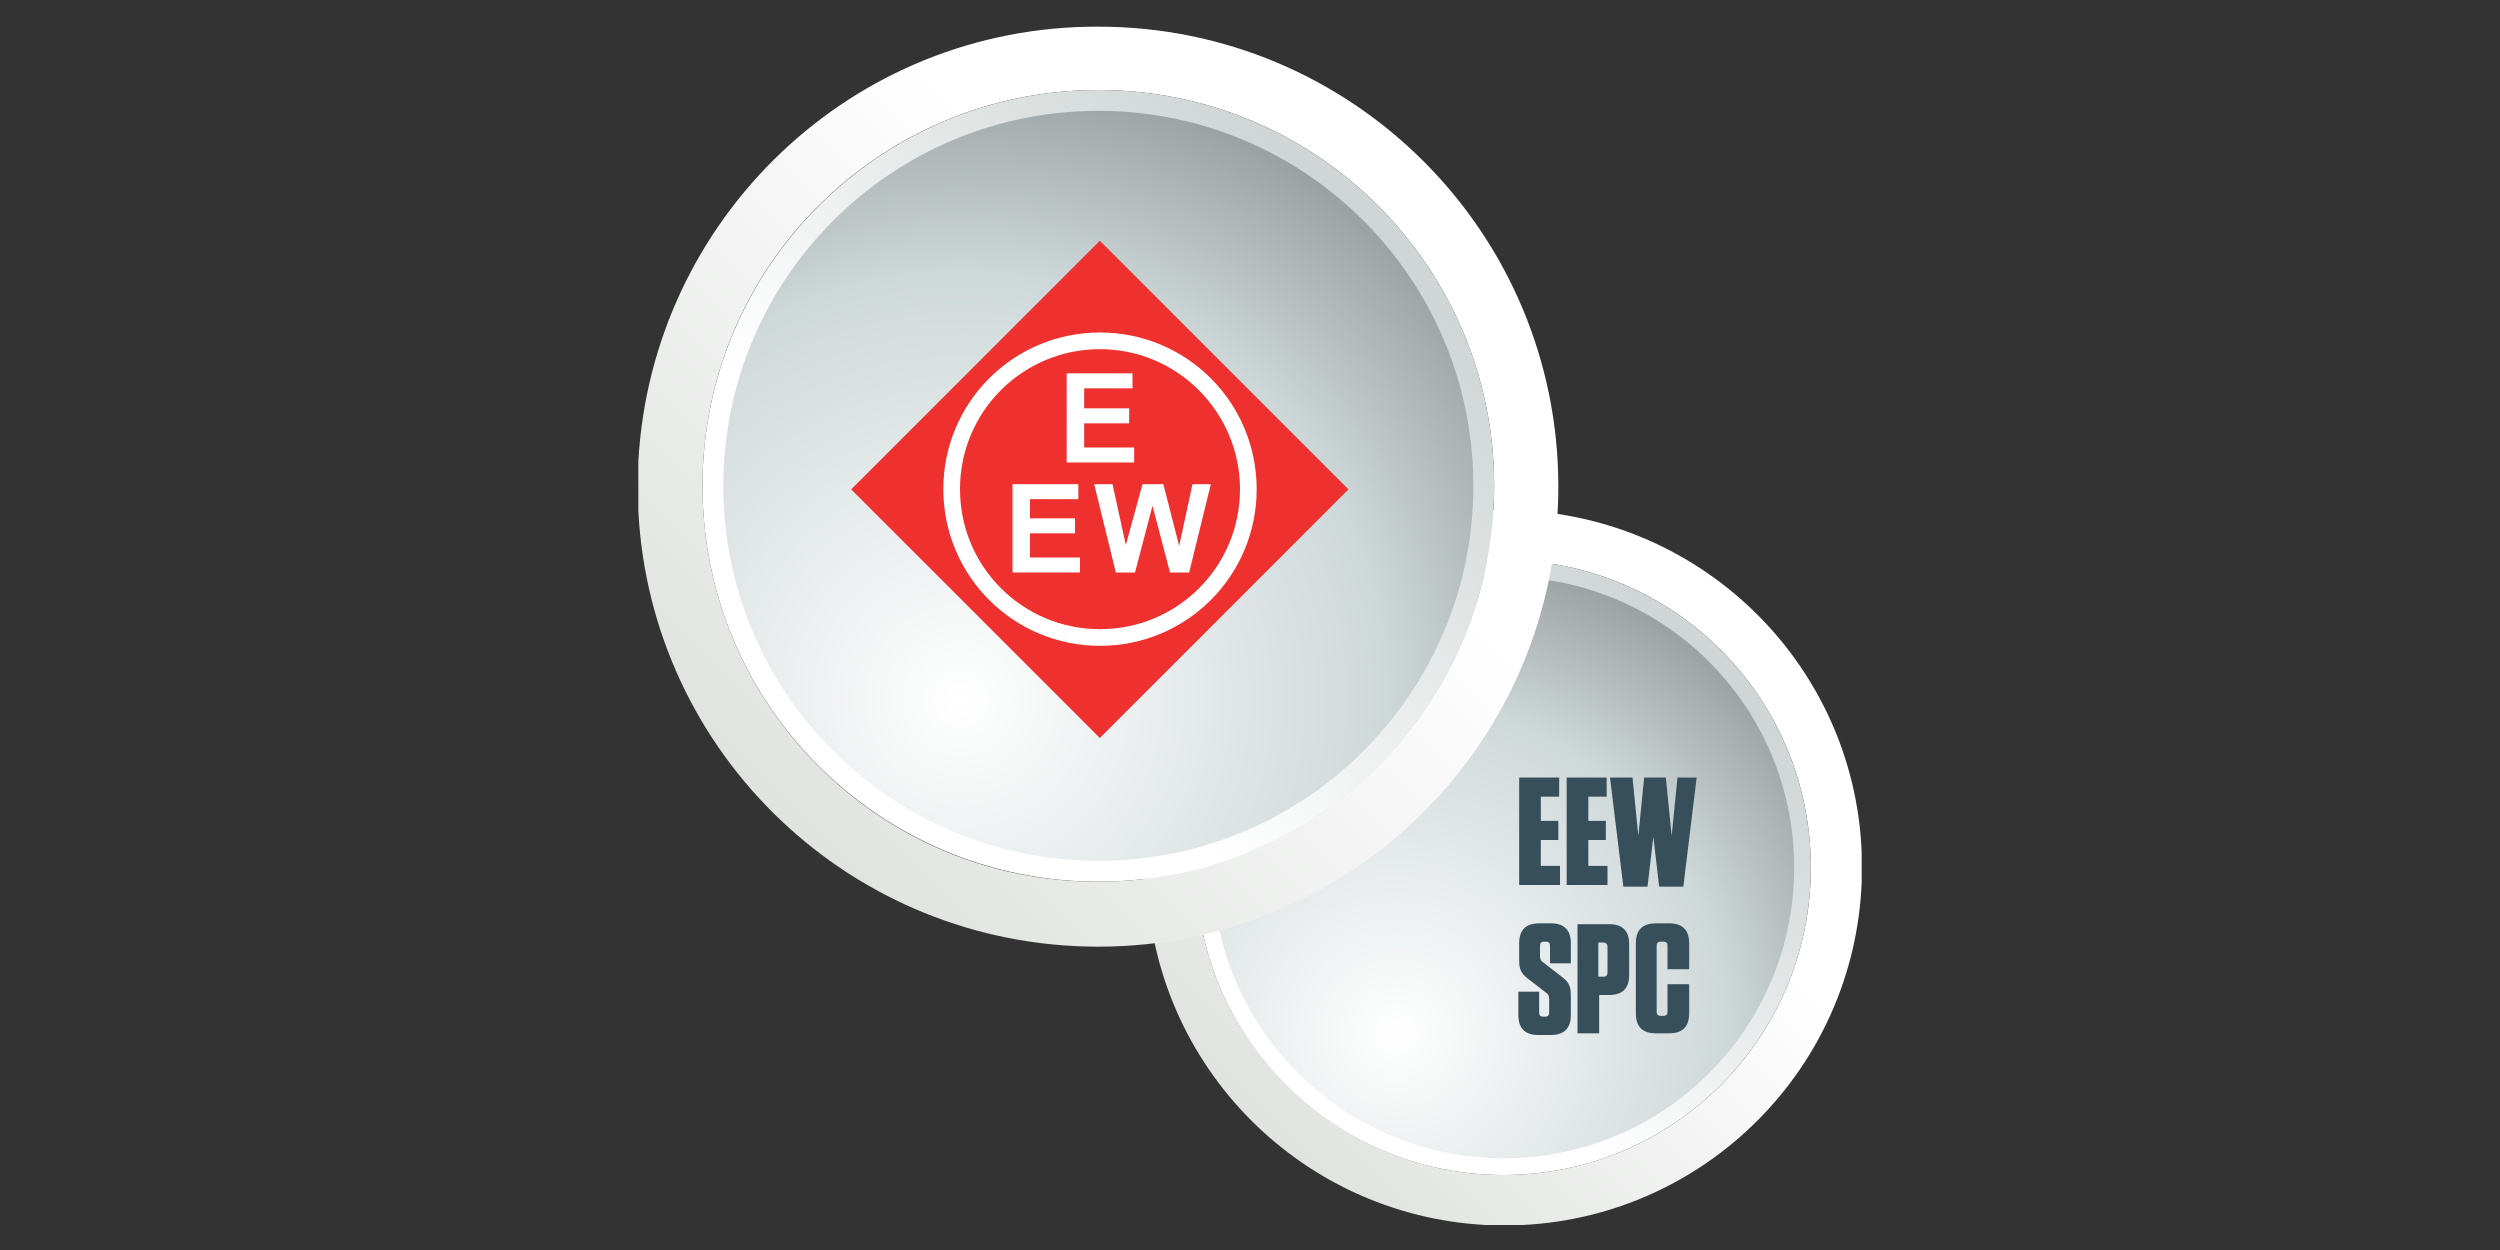
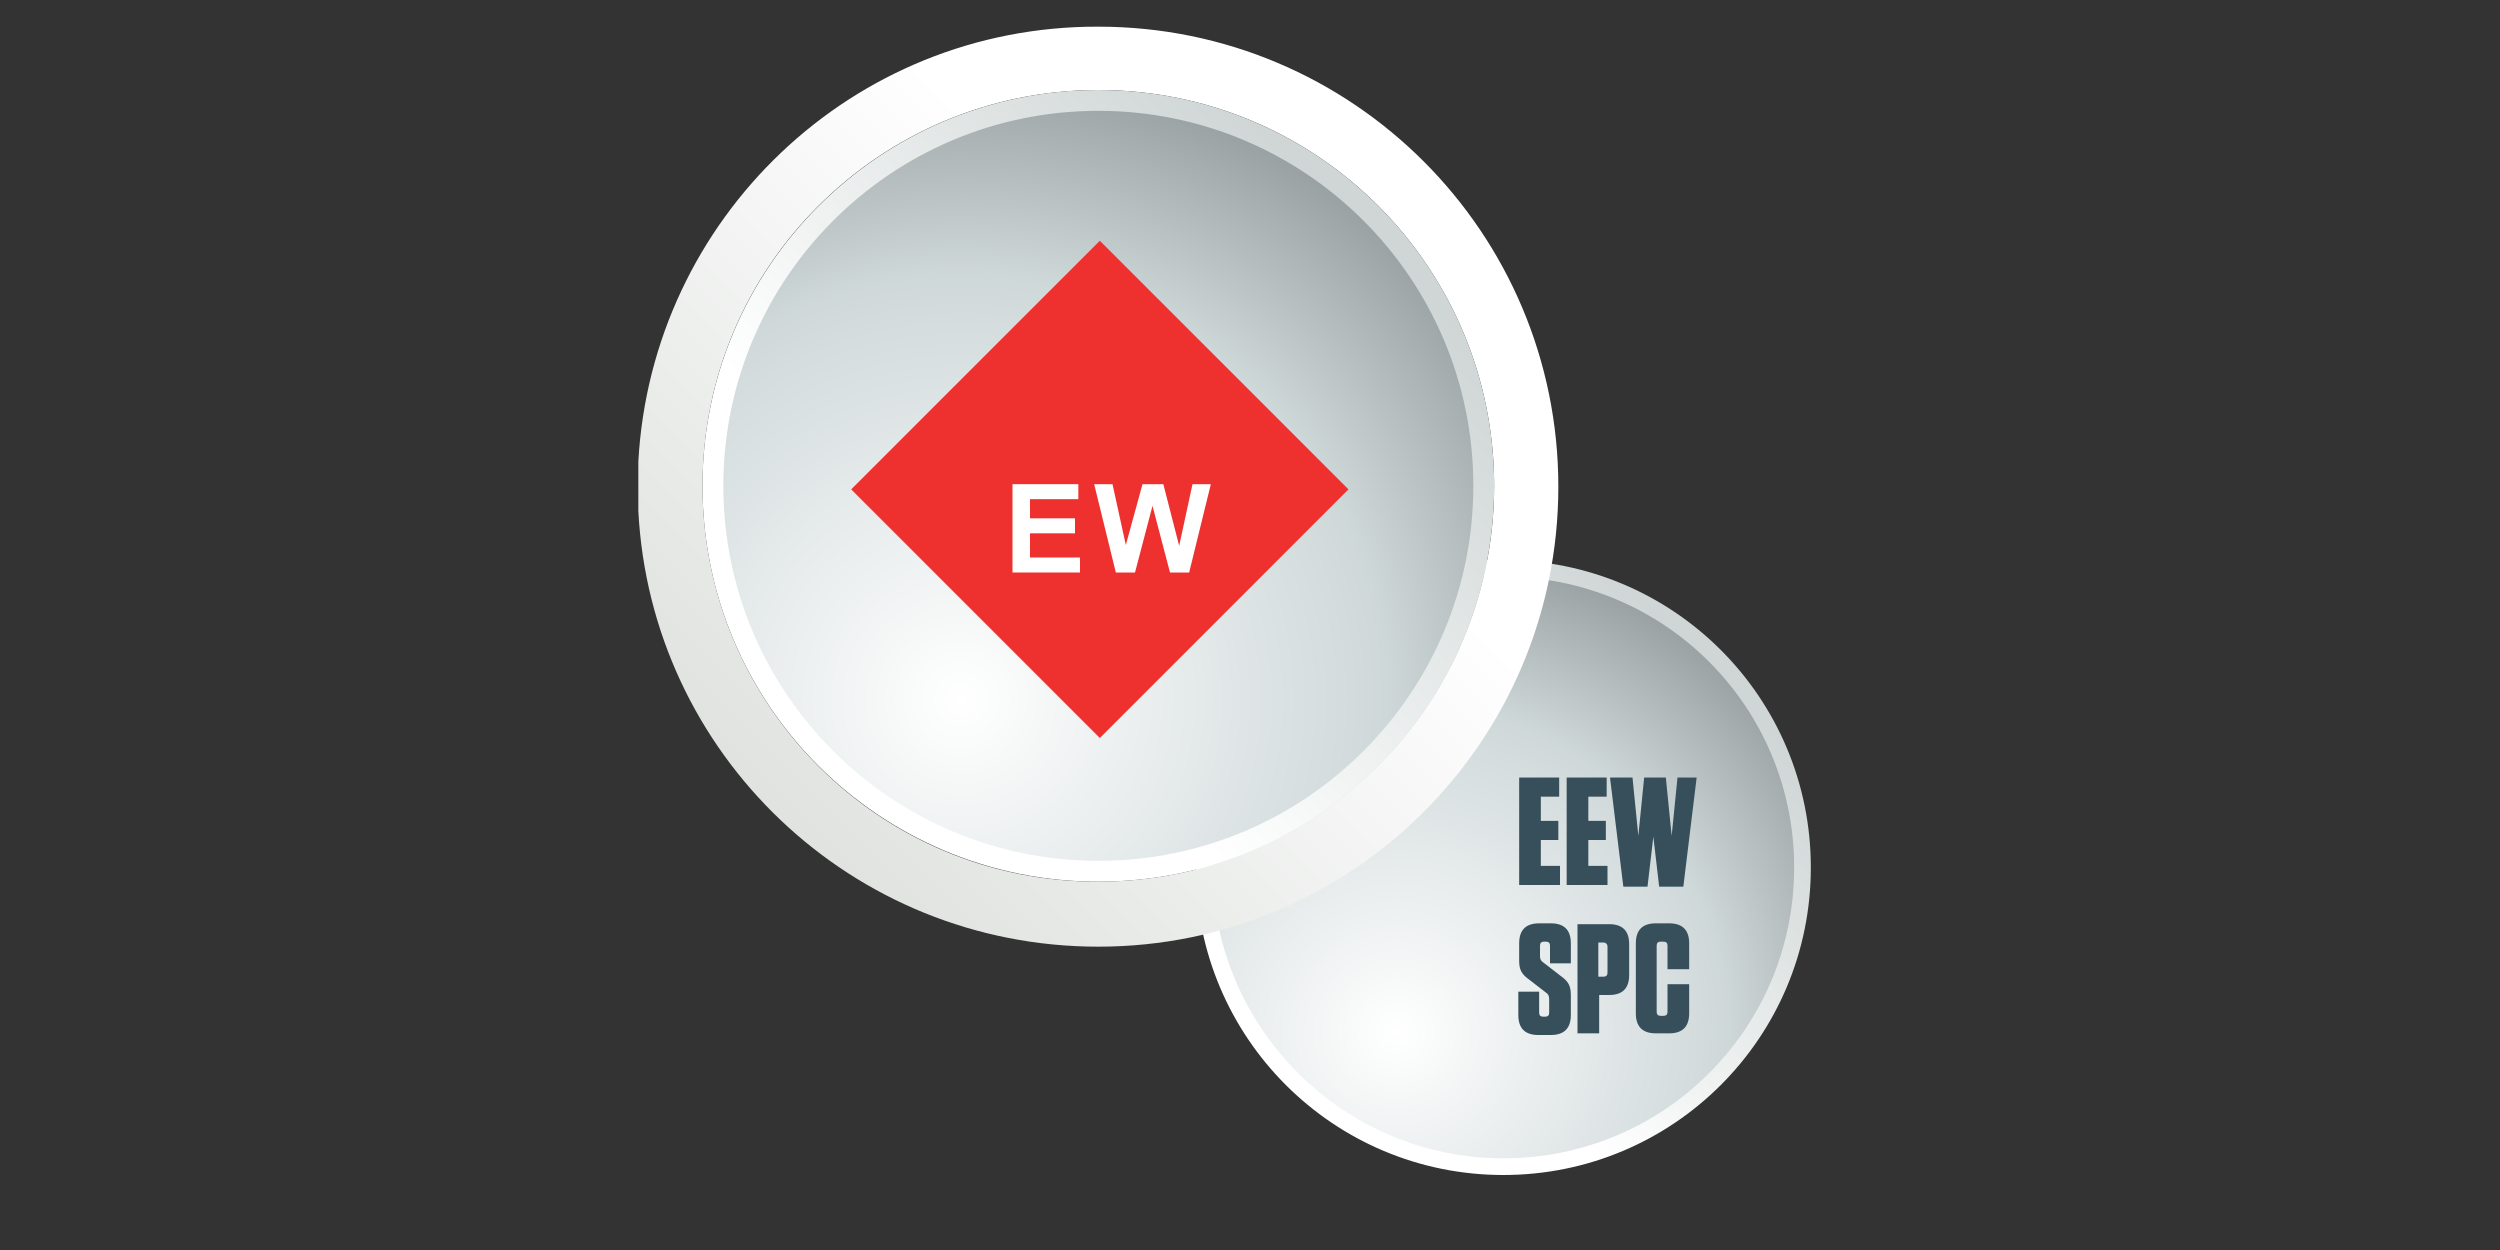
<svg xmlns="http://www.w3.org/2000/svg" xmlns:xlink="http://www.w3.org/1999/xlink" version="1.1" id="Ebene_1" x="0px" y="0px" viewBox="0 0 300 150" style="enable-background:new 0 0 300 150;" xml:space="preserve">
  <rect x="0" y="0" width="300" height="150" fill="#333333" stroke="none" />
  <style type="text/css">
	.st0{clip-path:url(#SVGID_2_);fill:url(#SVGID_3_);}
	.st1{clip-path:url(#SVGID_5_);fill:url(#SVGID_6_);}
	.st2{clip-path:url(#SVGID_8_);fill:url(#SVGID_9_);}
	.st3{clip-path:url(#SVGID_11_);fill:url(#SVGID_12_);}
	.st4{clip-path:url(#SVGID_14_);fill:url(#SVGID_15_);}
	.st5{clip-path:url(#SVGID_17_);fill:url(#SVGID_18_);}
	.st6{fill:#374F5A;}
	.st7{fill:#EE312F;}
	.st8{fill:#FFFFFF;}
</style>
  <g>
    <g>
      <defs>
        <path id="SVGID_1_" d="M144.7,104.1c0,19.7,16,35.7,35.7,35.7c19.7,0,35.7-16,35.7-35.7c0-19.7-16-35.7-35.7-35.7     C160.7,68.3,144.7,84.3,144.7,104.1" />
      </defs>
      <clipPath id="SVGID_2_">
        <use xlink:href="#SVGID_1_" style="overflow:visible;" />
      </clipPath>
      <radialGradient id="SVGID_3_" cx="-270.771" cy="296.832" r="0.912" gradientTransform="matrix(72.882 0 0 -72.882 19901.912 21757.664)" gradientUnits="userSpaceOnUse">
        <stop offset="0" style="stop-color:#FFFFFF" />
        <stop offset="0.599" style="stop-color:#CFD8D9" />
        <stop offset="1" style="stop-color:#848B8D" />
      </radialGradient>
      <rect x="144.7" y="68.3" class="st0" width="71.5" height="71.5" />
    </g>
    <g>
      <defs>
-         <path id="SVGID_4_" d="M143.5,104.1c0-20.4,16.5-36.9,36.9-36.9c20.4,0,36.9,16.5,36.9,36.9c0,20.4-16.5,36.9-36.9,36.9     C160.1,141,143.5,124.5,143.5,104.1 M137.6,104.1c0,23,18,41.7,40.7,42.9h4.4c22.1-1.1,39.8-18.9,40.7-41.1v-3.6     c-0.9-22.9-19.8-41.1-42.9-41.1C156.8,61.1,137.6,80.4,137.6,104.1" />
-       </defs>
+         </defs>
      <clipPath id="SVGID_5_">
        <use xlink:href="#SVGID_4_" style="overflow:visible;" />
      </clipPath>
      <linearGradient id="SVGID_6_" gradientUnits="userSpaceOnUse" x1="-270.612" y1="292.526" x2="-269.701" y2="292.526" gradientTransform="matrix(48.144 -48.144 -48.144 -48.144 27259.295 1191.639)">
        <stop offset="0" style="stop-color:#DEE1DE" />
        <stop offset="1" style="stop-color:#FFFFFF" />
      </linearGradient>
      <polygon class="st1" points="94.7,104 180.5,18.2 266.3,104 180.5,189.8   " />
    </g>
    <g>
      <defs>
        <path id="SVGID_7_" d="M145.5,104.1c0-19.3,15.6-34.9,34.9-34.9c19.3,0,34.9,15.6,34.9,34.9c0,19.3-15.6,34.9-34.9,34.9     C161.2,139,145.5,123.3,145.5,104.1 M143.5,104.1c0,20.4,16.5,36.9,36.9,36.9c20.4,0,36.9-16.5,36.9-36.9     c0-20.4-16.5-36.9-36.9-36.9C160.1,67.1,143.5,83.7,143.5,104.1" />
      </defs>
      <clipPath id="SVGID_8_">
        <use xlink:href="#SVGID_7_" style="overflow:visible;" />
      </clipPath>
      <linearGradient id="SVGID_9_" gradientUnits="userSpaceOnUse" x1="-269.738" y1="292.053" x2="-268.827" y2="292.053" gradientTransform="matrix(39.661 -39.661 -39.661 -39.661 22449.789 1000.902)">
        <stop offset="0" style="stop-color:#FFFFFF" />
        <stop offset="1" style="stop-color:#CFD6D5" />
      </linearGradient>
      <polygon class="st2" points="106.6,104.1 180.5,30.2 254.3,104.1 180.5,177.9   " />
    </g>
    <g>
      <defs>
        <path id="SVGID_10_" d="M85.8,58.3c0,25.4,20.6,46,46,46c25.4,0,46-20.6,46-46c0-25.4-20.6-46-46-46     C106.4,12.3,85.8,32.9,85.8,58.3" />
      </defs>
      <clipPath id="SVGID_11_">
        <use xlink:href="#SVGID_10_" style="overflow:visible;" />
      </clipPath>
      <radialGradient id="SVGID_12_" cx="-271.651" cy="296.449" r="0.911" gradientTransform="matrix(93.803 0 0 -93.809 25597 27893.461)" gradientUnits="userSpaceOnUse">
        <stop offset="0" style="stop-color:#FFFFFF" />
        <stop offset="0.599" style="stop-color:#CFD8D9" />
        <stop offset="1" style="stop-color:#848B8D" />
      </radialGradient>
      <rect x="85.8" y="12.3" class="st3" width="92" height="92" />
    </g>
    <g>
      <defs>
        <path id="SVGID_13_" d="M84.3,58.3c0-26.3,21.3-47.5,47.5-47.5c26.3,0,47.5,21.3,47.5,47.5c0,26.3-21.3,47.5-47.5,47.5     C105.6,105.9,84.3,84.6,84.3,58.3 M76.6,55.4v5.9c1.5,29.2,25.6,52.3,55.2,52.3c30.5,0,55.2-24.7,55.2-55.2     c0-30.5-24.7-55.2-55.2-55.2C102.3,3.1,78.2,26.2,76.6,55.4" />
      </defs>
      <clipPath id="SVGID_14_">
        <use xlink:href="#SVGID_13_" style="overflow:visible;" />
      </clipPath>
      <linearGradient id="SVGID_15_" gradientUnits="userSpaceOnUse" x1="-271.557" y1="292.909" x2="-270.645" y2="292.909" gradientTransform="matrix(61.969 -61.969 -61.969 -61.969 35069.379 1423.508)">
        <stop offset="0" style="stop-color:#DEE1DE" />
        <stop offset="1" style="stop-color:#FFFFFF" />
      </linearGradient>
      <polygon class="st4" points="21.4,58.3 131.8,-52.1 242.3,58.3 131.8,168.8   " />
    </g>
    <g>
      <defs>
        <path id="SVGID_16_" d="M86.8,58.3c0-24.8,20.1-45,45-45c24.8,0,45,20.1,45,45c0,24.8-20.1,45-45,45     C107,103.3,86.8,83.2,86.8,58.3 M84.3,58.3c0,26.3,21.3,47.5,47.5,47.5c26.3,0,47.5-21.3,47.5-47.5c0-26.3-21.3-47.5-47.5-47.5     C105.6,10.8,84.3,32.1,84.3,58.3" />
      </defs>
      <clipPath id="SVGID_17_">
        <use xlink:href="#SVGID_16_" style="overflow:visible;" />
      </clipPath>
      <linearGradient id="SVGID_18_" gradientUnits="userSpaceOnUse" x1="-270.89" y1="292.516" x2="-269.978" y2="292.516" gradientTransform="matrix(51.052 -51.052 -51.052 -51.052 28879.619 1177.658)">
        <stop offset="0" style="stop-color:#FFFFFF" />
        <stop offset="1" style="stop-color:#CFD6D5" />
      </linearGradient>
      <polygon class="st5" points="36.7,58.3 131.8,-36.7 226.9,58.3 131.8,153.4   " />
    </g>
    <g>
      <path class="st6" d="M187.1,93.3v2.3h-2.2v2.9h2.1v2.3h-2.1v3.1h2.3v2.3h-4.9V93.3H187.1z" />
      <path class="st6" d="M192.8,93.3v2.3h-2.2v2.9h2.1v2.3h-2.1v3.1h2.3v2.3h-4.9V93.3H192.8z" />
      <path class="st6" d="M199.9,93.3l0.7,7l0.7-7h2.3l-1.6,13.1h-2.9l-0.7-6l-0.7,6h-2.9l-1.6-13.1h2.7l0.7,7l0.7-7H199.9z" />
    </g>
    <rect x="110.9" y="37.6" transform="matrix(0.707 -0.707 0.707 0.707 -2.847 110.547)" class="st7" width="42.2" height="42.2" />
    <g>
-       <path class="st8" d="M132,41.9c-9.3,0-16.8,7.5-16.8,16.8c0,9.3,7.5,16.8,16.8,16.8c9.3,0,16.8-7.5,16.8-16.8    C148.8,49.5,141.3,41.9,132,41.9 M132,77.5c-10.4,0-18.8-8.4-18.8-18.8c0-10.4,8.4-18.8,18.8-18.8c10.4,0,18.8,8.4,18.8,18.8    C150.8,69.1,142.4,77.5,132,77.5" />
-     </g>
-     <polygon class="st8" points="128,55.5 128,44.8 135.9,44.8 135.9,46.6 130.1,46.6 130.1,49 135.5,49 135.5,50.8 130.1,50.8    130.1,53.7 136.1,53.7 136.1,55.5  " />
+       </g>
    <polygon class="st8" points="121.5,68.7 121.5,58.1 129.4,58.1 129.4,59.9 123.6,59.9 123.6,62.2 129,62.2 129,64 123.6,64    123.6,66.9 129.6,66.9 129.6,68.7  " />
    <polygon class="st8" points="133.9,68.7 131.3,58.1 133.5,58.1 135.1,65.4 137.1,58.1 139.6,58.1 141.5,65.5 143.1,58.1    145.3,58.1 142.7,68.7 140.4,68.7 138.3,60.7 136.2,68.7  " />
    <path class="st6" d="M187.4,117.2l-2.2-1.7c-0.3-0.2-0.4-0.4-0.4-0.8v-1.2c0-0.3,0.1-0.5,0.5-0.5h0.2c0.3,0,0.5,0.1,0.5,0.5v2.1   h2.5v-2.4c0-1.6-0.8-2.4-2.4-2.4h-1.4c-1.6,0-2.4,0.8-2.4,2.4v2.1c0,0.9,0.2,1.5,1,2.1l2.2,1.7c0.3,0.2,0.4,0.4,0.4,0.8v1.6   c0,0.3-0.1,0.5-0.5,0.5h-0.2c-0.3,0-0.5-0.1-0.5-0.5v-2.5h-2.5v2.8c0,1.6,0.8,2.4,2.4,2.4h1.5c1.6,0,2.4-0.8,2.4-2.4v-2.4   C188.5,118.3,188.2,117.8,187.4,117.2 M191.9,119.4h1.2c1.6,0,2.4-0.8,2.4-2.4v-3.7c0-1.6-0.8-2.4-2.4-2.4h-3.8V124h2.6V119.4z    M192.9,113.6v3.1c0,0.3-0.1,0.5-0.5,0.5h-0.6v-4.1h0.6C192.7,113.1,192.9,113.3,192.9,113.6 M200.1,118.2v3.2   c0,0.3-0.1,0.5-0.5,0.5h-0.3c-0.3,0-0.5-0.1-0.5-0.5v-7.9c0-0.3,0.1-0.5,0.5-0.5h0.3c0.3,0,0.5,0.1,0.5,0.5v2.8h2.6v-3.1   c0-1.6-0.8-2.4-2.4-2.4h-1.6c-1.6,0-2.4,0.8-2.4,2.4v8.4c0,1.6,0.8,2.4,2.4,2.4h1.6c1.6,0,2.4-0.8,2.4-2.4v-3.5H200.1z" />
  </g>
</svg>